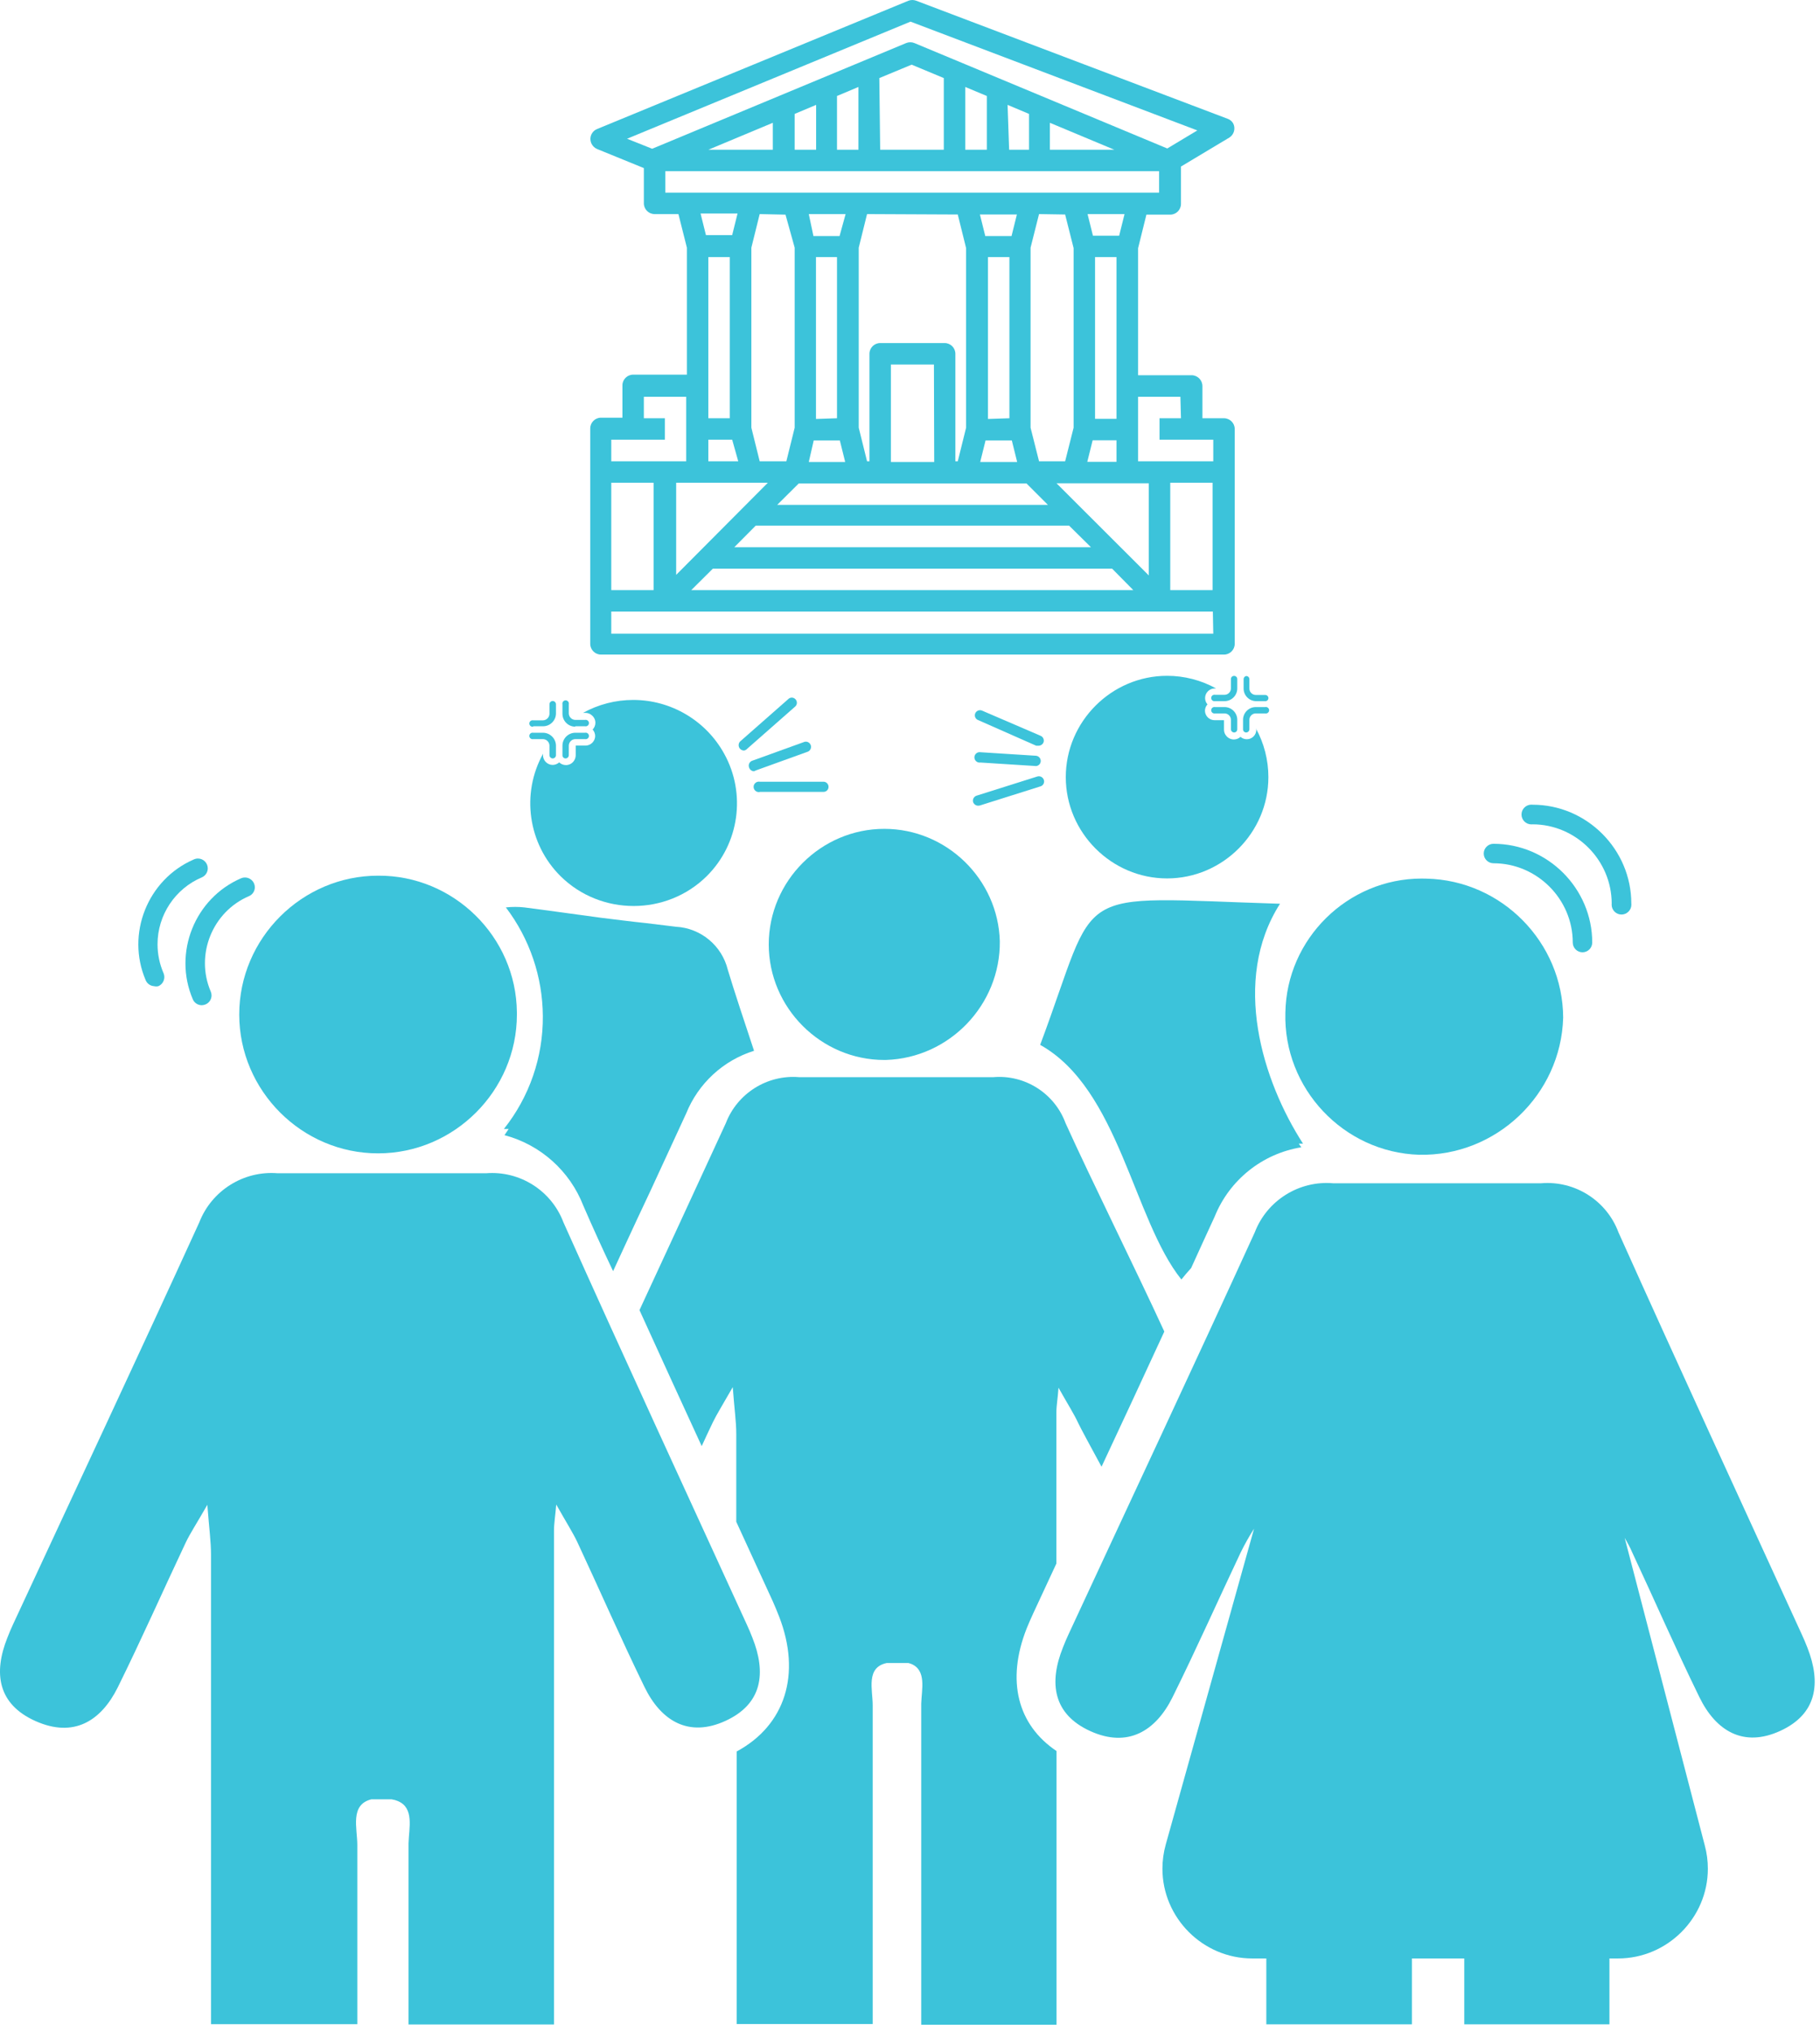
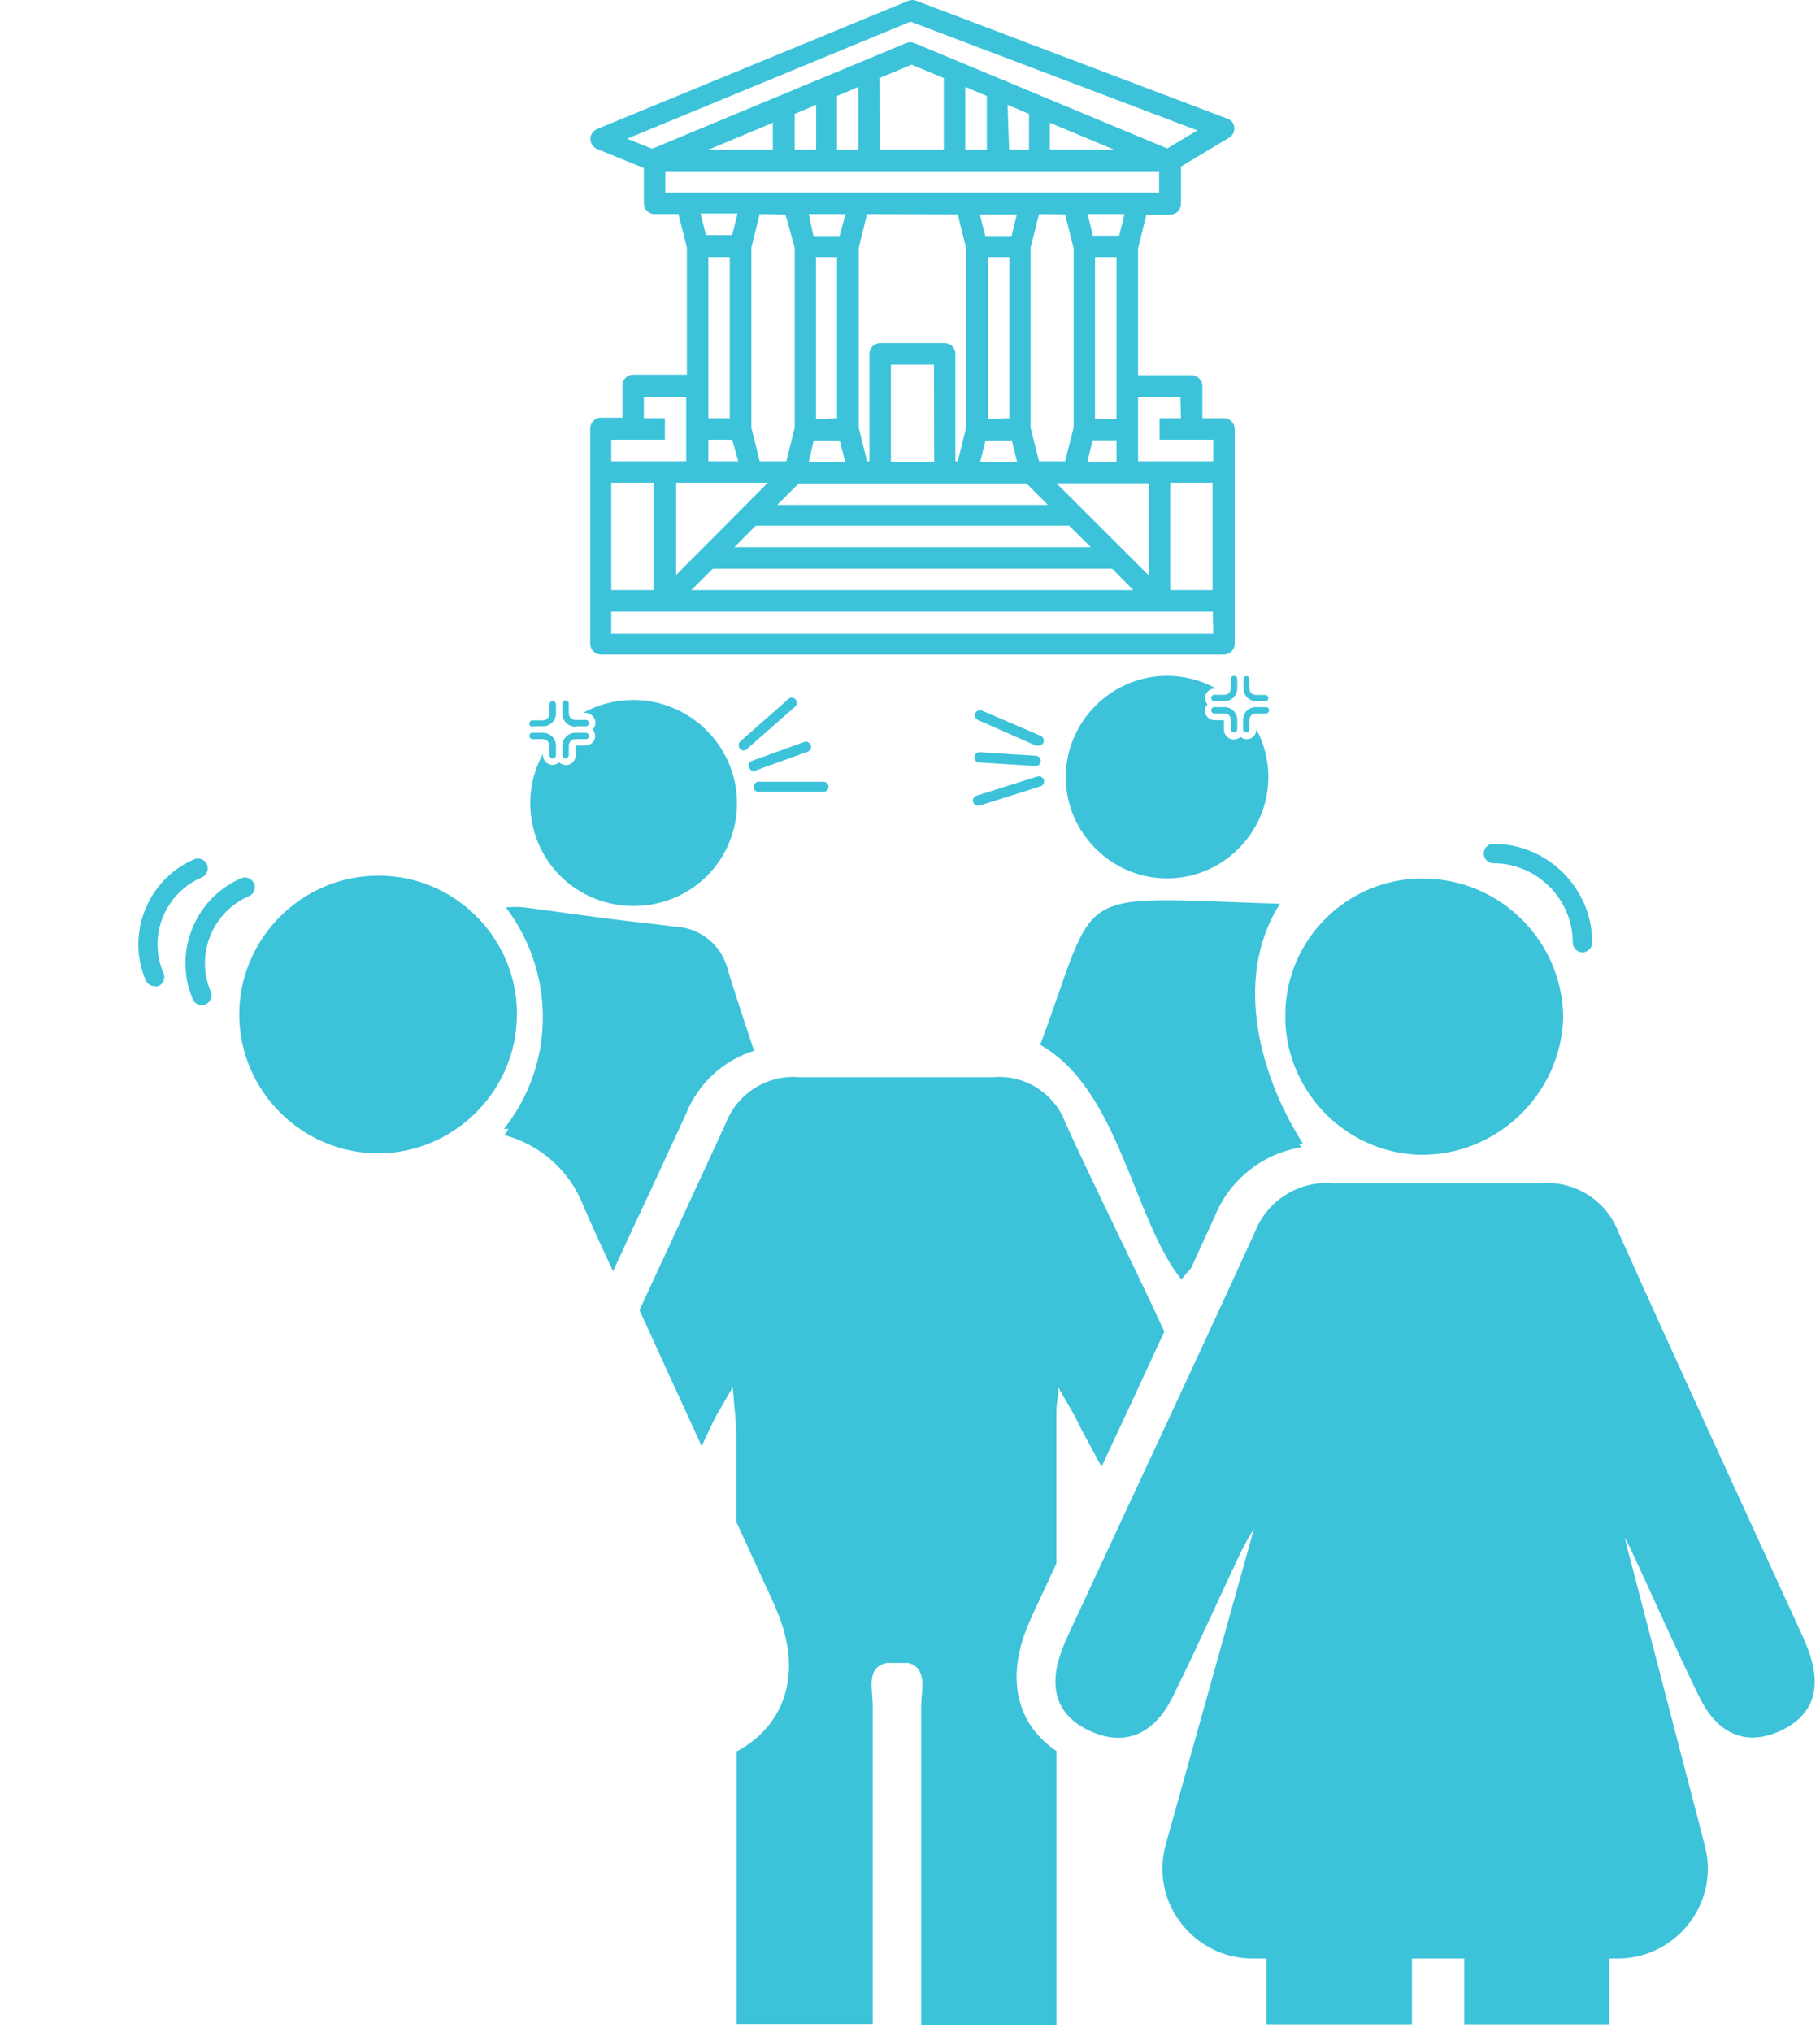
<svg xmlns="http://www.w3.org/2000/svg" width="100%" height="100%" viewBox="0 0 129 144" version="1.1" xml:space="preserve" style="fill-rule:evenodd;clip-rule:evenodd;stroke-linejoin:round;stroke-miterlimit:2;">
  <g transform="matrix(1,0,0,1,-35.674,-30.087)">
    <path d="M122.43,59.73L120.9,59.73L120.9,57.45C120.9,57.031 120.559,56.685 120.14,56.68L116.34,56.68L116.34,47.68L116.93,45.3L118.62,45.3C119.037,45.3 119.38,44.957 119.38,44.54L119.38,41.89L122.82,39.83C123.149,39.614 123.262,39.179 123.08,38.83C122.994,38.683 122.86,38.57 122.7,38.51L100.62,30.14C100.44,30.07 100.24,30.07 100.06,30.14L78,39.23C77.711,39.345 77.521,39.626 77.521,39.936C77.521,40.037 77.541,40.137 77.58,40.23C77.66,40.419 77.811,40.57 78,40.65L81.31,42L81.31,44.5C81.31,44.917 81.653,45.26 82.07,45.26L83.76,45.26L84.36,47.64L84.36,56.64L80.55,56.64C80.133,56.64 79.79,56.983 79.79,57.4C79.79,57.403 79.79,57.407 79.79,57.41L79.79,59.69L78.27,59.69C77.853,59.69 77.51,60.033 77.51,60.45L77.51,75.72C77.51,76.137 77.853,76.48 78.27,76.48L122.43,76.48C122.847,76.48 123.19,76.137 123.19,75.72L123.19,60.49C123.19,60.073 122.847,59.73 122.43,59.73ZM79,71.91L79,64.3L82,64.3L82,71.91L79,71.91ZM90.1,64.3L83.6,70.83L83.6,64.3L90.1,64.3ZM91.35,45.3L92,47.64L92,60.4L91.41,62.78L89.52,62.78L88.93,60.4L88.93,47.64L89.52,45.26L91.35,45.3ZM93.35,61.3L95.2,61.3L95.58,62.83L93,62.83L93.35,61.3ZM93.51,59.78L93.51,48.31L95,48.31L95,59.73L93.51,59.78ZM108.43,64.35L109.95,65.87L90.76,65.87L92.29,64.35L108.43,64.35ZM101.89,62.83L98.82,62.83L98.82,55.92L101.87,55.92L101.89,62.83ZM105.53,61.3L107.39,61.3L107.77,62.83L105.15,62.83L105.53,61.3ZM105.7,59.78L105.7,48.31L107.22,48.31L107.22,59.73L105.7,59.78ZM89.24,67.34L111.45,67.34L113,68.87L87.72,68.87L89.24,67.34ZM110.56,64.34L117.1,64.34L117.1,70.87L110.56,64.34ZM114.81,59.77L113.29,59.77L113.29,48.31L114.81,48.31L114.81,59.77ZM114.81,61.29L114.81,62.82L112.74,62.82L113.12,61.29L114.81,61.29ZM111.17,45.29L111.77,47.67L111.77,60.4L111.17,62.78L109.32,62.78L108.72,60.4L108.72,47.64L109.32,45.26L111.17,45.29ZM107.37,46.82L105.51,46.82L105.13,45.29L107.75,45.29L107.37,46.82ZM103.56,45.29L104.15,47.67L104.15,60.4L103.56,62.78L103.39,62.78L103.39,55.16C103.39,54.743 103.047,54.4 102.63,54.4L98.06,54.4C97.643,54.4 97.3,54.743 97.3,55.16L97.3,62.78L97.13,62.78L96.54,60.4L96.54,47.64L97.13,45.26L103.56,45.29ZM95.18,46.82L93.33,46.82L93,45.26L95.61,45.26L95.18,46.82ZM87.4,59.73L85.88,59.73L85.88,48.31L87.4,48.31L87.4,59.73ZM85.88,61.25L87.57,61.25L88,62.78L85.88,62.78L85.88,61.25ZM86.2,70.39L114.5,70.39L116,71.91L84.67,71.91L86.2,70.39ZM118.62,64.3L121.62,64.3L121.62,71.91L118.62,71.91L118.62,64.3ZM119.38,59.73L117.86,59.73L117.86,61.25L121.67,61.25L121.67,62.78L116.34,62.78L116.34,58.21L119.34,58.21L119.38,59.73ZM115,46.79L113.14,46.79L112.76,45.26L115.38,45.26L115,46.79ZM85.88,40.7L90.45,38.79L90.45,40.7L85.88,40.7ZM92,38.16L93.52,37.52L93.52,40.7L92,40.7L92,38.16ZM95,36.89L96.52,36.25L96.52,40.7L95,40.7L95,36.89ZM98,35.62L100.29,34.67L102.57,35.62L102.57,40.7L98.06,40.7L98,35.62ZM104.09,36.25L105.62,36.89L105.62,40.7L104.09,40.7L104.09,36.25ZM107.09,37.52L108.61,38.16L108.61,40.7L107.2,40.7L107.09,37.52ZM110.09,38.79L114.66,40.7L110.09,40.7L110.09,38.79ZM100.21,31.62L120.54,39.33L118.41,40.61L100.49,33.14C100.301,33.061 100.089,33.061 99.9,33.14L81.9,40.63L80.12,39.92L100.21,31.62ZM82.83,42.22L117.83,42.22L117.83,43.74L82.83,43.74L82.83,42.22ZM87.95,45.22L87.57,46.75L85.71,46.75L85.33,45.22L87.95,45.22ZM79,61.25L82.8,61.25L82.8,59.73L81.31,59.73L81.31,58.21L84.31,58.21L84.31,62.78L79,62.78L79,61.25ZM121.67,75L79,75L79,73.43L121.64,73.43L121.67,75Z" style="fill:rgb(60,195,218);fill-rule:nonzero;" />
  </g>
  <g transform="matrix(1,0,0,1,-35.674,-30.087)">
    <path d="M163.78,146.86C163.66,146.55 163.53,146.24 163.39,145.94C159.04,136.44 154.66,126.94 150.39,117.43C149.552,115.175 147.297,113.746 144.9,113.95L130.17,113.95C127.755,113.741 125.477,115.166 124.61,117.43C120.26,126.96 115.81,136.43 111.4,145.94C111.26,146.24 111.13,146.55 111.01,146.86C110.01,149.36 110.31,151.58 112.96,152.78C115.61,153.98 117.59,152.78 118.78,150.38C120.46,146.99 122,143.52 123.62,140.1C123.902,139.527 124.216,138.969 124.56,138.43L118.3,160.82C118.145,161.377 118.066,161.952 118.066,162.53C118.066,166.019 120.937,168.89 124.426,168.89L125.43,168.89L125.43,173.56L135.75,173.56L135.75,168.89L139.46,168.89L139.46,173.56L149.75,173.56L149.75,168.89L150.35,168.89C150.355,168.89 150.36,168.89 150.365,168.89C153.854,168.89 156.725,166.019 156.725,162.53C156.725,161.976 156.653,161.425 156.51,160.89L150.83,139.08C151.04,139.45 151.21,139.75 151.35,140.08C152.95,143.5 154.46,146.97 156.12,150.36C157.29,152.77 159.25,153.96 161.86,152.76C164.47,151.56 164.76,149.36 163.78,146.86Z" style="fill:rgb(60,195,218);fill-rule:nonzero;" />
  </g>
  <g transform="matrix(1,0,0,1,-35.674,-30.087)">
    <path d="M146.47,102.21C146.318,107.673 141.714,112.052 136.25,111.93C130.898,111.757 126.63,107.223 126.78,101.87C126.858,96.626 131.194,92.354 136.439,92.354C136.553,92.354 136.666,92.356 136.78,92.36C142.113,92.473 146.444,96.876 146.47,102.21Z" style="fill:rgb(60,195,218);fill-rule:nonzero;" />
  </g>
  <g transform="matrix(1,0,0,1,-35.674,-30.087)">
-     <path d="M98.47,105.21C98.431,105.211 98.392,105.211 98.353,105.211C93.86,105.211 90.163,101.514 90.163,97.021C90.163,92.528 93.86,88.831 98.353,88.831C102.763,88.831 106.421,92.392 106.54,96.8C106.585,101.303 102.971,105.07 98.47,105.21Z" style="fill:rgb(60,195,218);fill-rule:nonzero;" />
-   </g>
+     </g>
  <g transform="matrix(1,0,0,1,-35.674,-30.087)">
    <path d="M141.53,89.89C141.151,89.89 140.84,90.201 140.84,90.58C140.84,90.959 141.151,91.27 141.53,91.27C144.613,91.27 147.15,93.807 147.15,96.89C147.15,97.269 147.461,97.58 147.84,97.58C148.219,97.58 148.53,97.269 148.53,96.89C148.53,93.05 145.37,89.89 141.53,89.89Z" style="fill:rgb(60,195,218);fill-rule:nonzero;" />
  </g>
  <g transform="matrix(1,0,0,1,-35.674,-30.087)">
-     <path d="M144.3,87.12C144.272,87.117 144.244,87.115 144.216,87.115C143.832,87.115 143.516,87.431 143.516,87.815C143.516,88.199 143.832,88.515 144.216,88.515C144.244,88.515 144.272,88.513 144.3,88.51C147.375,88.515 149.905,91.045 149.91,94.12C149.907,94.148 149.905,94.176 149.905,94.204C149.905,94.588 150.221,94.904 150.605,94.904C150.989,94.904 151.305,94.588 151.305,94.204C151.305,94.176 151.303,94.148 151.3,94.12C151.3,90.28 148.14,87.12 144.3,87.12Z" style="fill:rgb(60,195,218);fill-rule:nonzero;" />
-   </g>
+     </g>
  <g transform="matrix(1,0,0,1,-35.674,-30.087)">
    <path d="M53.32,93.6C53.572,93.494 53.737,93.246 53.737,92.973C53.737,92.879 53.718,92.786 53.68,92.7C53.53,92.351 53.121,92.185 52.77,92.33C49.478,93.745 47.931,97.616 49.34,100.91C49.441,101.15 49.67,101.313 49.93,101.33C50.04,101.334 50.149,101.313 50.25,101.27C50.503,101.161 50.668,100.911 50.668,100.636C50.668,100.541 50.648,100.447 50.61,100.36C49.499,97.762 50.723,94.711 53.32,93.6Z" style="fill:rgb(60,195,218);fill-rule:nonzero;" />
  </g>
  <g transform="matrix(1,0,0,1,-35.674,-30.087)">
    <path d="M50,92.26C50.244,92.146 50.401,91.899 50.401,91.63C50.401,91.248 50.087,90.934 49.705,90.934C49.603,90.934 49.502,90.957 49.41,91C46.133,92.419 44.596,96.276 46,99.56C46.101,99.8 46.33,99.963 46.59,99.98C46.692,100.004 46.798,100.004 46.9,99.98C47.249,99.83 47.415,99.421 47.27,99.07C46.986,98.42 46.84,97.719 46.84,97.01C46.84,94.939 48.09,93.06 50,92.26Z" style="fill:rgb(60,195,218);fill-rule:nonzero;" />
  </g>
  <g transform="matrix(1,0,0,1,-35.674,-30.087)">
    <path d="M122.47,79.78L121.8,79.78C121.784,79.783 121.768,79.785 121.752,79.785C121.626,79.785 121.522,79.681 121.522,79.555C121.522,79.429 121.626,79.325 121.752,79.325C121.768,79.325 121.784,79.327 121.8,79.33L122.47,79.33C122.717,79.33 122.92,79.127 122.92,78.88L122.92,78.21C122.92,78.089 123.019,77.99 123.14,77.99C123.143,77.99 123.147,77.99 123.15,77.99C123.271,77.99 123.37,78.089 123.37,78.21L123.37,78.88C123.37,79.374 122.964,79.78 122.47,79.78Z" style="fill:rgb(60,195,218);fill-rule:nonzero;" />
  </g>
  <g transform="matrix(1,0,0,1,-35.674,-30.087)">
    <path d="M125.39,79.78L124.72,79.78C124.717,79.78 124.713,79.78 124.71,79.78C124.222,79.78 123.82,79.378 123.82,78.89L123.82,78.22C123.818,78.113 123.895,78.019 124,78C124.003,78 124.007,78 124.01,78C124.131,78 124.23,78.099 124.23,78.22L124.23,78.89C124.23,79.137 124.433,79.34 124.68,79.34L125.35,79.34C125.476,79.34 125.58,79.444 125.58,79.57C125.576,79.676 125.496,79.766 125.39,79.78Z" style="fill:rgb(60,195,218);fill-rule:nonzero;" />
  </g>
  <g transform="matrix(1,0,0,1,-35.674,-30.087)">
    <path d="M123.15,82C123.024,82 122.92,81.896 122.92,81.77L122.92,81.1C122.92,80.853 122.717,80.65 122.47,80.65L121.8,80.65C121.784,80.653 121.768,80.655 121.752,80.655C121.626,80.655 121.522,80.551 121.522,80.425C121.522,80.299 121.626,80.195 121.752,80.195C121.768,80.195 121.784,80.197 121.8,80.2L122.47,80.2C122.964,80.2 123.37,80.606 123.37,81.1L123.37,81.77C123.37,81.773 123.37,81.777 123.37,81.78C123.37,81.901 123.271,82 123.15,82C123.15,82 123.15,82 123.15,82Z" style="fill:rgb(60,195,218);fill-rule:nonzero;" />
  </g>
  <g transform="matrix(1,0,0,1,-35.674,-30.087)">
    <path d="M124.72,81.8C124.72,81.803 124.72,81.807 124.72,81.81C124.72,82.178 124.418,82.48 124.05,82.48C124.05,82.48 124.05,82.48 124.05,82.48C123.884,82.482 123.723,82.421 123.6,82.31C123.472,82.43 123.304,82.496 123.128,82.496C122.925,82.496 122.731,82.406 122.6,82.25C122.489,82.127 122.428,81.966 122.43,81.8L122.43,81.13L121.76,81.13C121.391,81.13 121.085,80.829 121.08,80.46C121.082,80.293 121.146,80.132 121.26,80.01C121.15,79.886 121.09,79.726 121.09,79.56C121.09,79.191 121.391,78.885 121.76,78.88L121.87,78.88C120.807,78.292 119.611,77.984 118.396,77.984C114.457,77.984 111.216,81.225 111.216,85.164C111.216,89.103 114.457,92.344 118.396,92.344C122.335,92.344 125.576,89.103 125.576,85.164C125.576,83.949 125.268,82.753 124.68,81.69L124.72,81.8Z" style="fill:rgb(60,195,218);fill-rule:nonzero;" />
  </g>
  <g transform="matrix(1,0,0,1,-35.674,-30.087)">
    <path d="M124,82C124,82 124,82 124,82C123.879,82 123.78,81.901 123.78,81.78C123.78,81.777 123.78,81.773 123.78,81.77L123.78,81.1C123.78,80.606 124.186,80.2 124.68,80.2L125.35,80.2C125.366,80.197 125.382,80.195 125.398,80.195C125.524,80.195 125.628,80.299 125.628,80.425C125.628,80.551 125.524,80.655 125.398,80.655C125.382,80.655 125.366,80.653 125.35,80.65L124.68,80.65C124.433,80.65 124.23,80.853 124.23,81.1L124.23,81.77C124.23,81.896 124.126,82 124,82Z" style="fill:rgb(60,195,218);fill-rule:nonzero;" />
  </g>
  <g transform="matrix(1,0,0,1,-35.674,-30.087)">
    <path d="M76.45,81.56L77.14,81.56C77.156,81.563 77.172,81.565 77.188,81.565C77.314,81.565 77.418,81.461 77.418,81.335C77.418,81.209 77.314,81.105 77.188,81.105C77.172,81.105 77.156,81.107 77.14,81.11L76.45,81.11C76.2,81.105 75.995,80.9 75.99,80.65L75.99,80C75.993,79.984 75.995,79.968 75.995,79.952C75.995,79.826 75.891,79.722 75.765,79.722C75.639,79.722 75.535,79.826 75.535,79.952C75.535,79.968 75.537,79.984 75.54,80L75.54,80.68C75.54,81.179 75.951,81.59 76.45,81.59L76.45,81.56Z" style="fill:rgb(60,195,218);fill-rule:nonzero;" />
  </g>
  <g transform="matrix(1,0,0,1,-35.674,-30.087)">
    <path d="M73.47,81.56L74.16,81.56C74.163,81.56 74.167,81.56 74.17,81.56C74.669,81.56 75.08,81.149 75.08,80.65L75.08,80C75.08,79.874 74.976,79.77 74.85,79.77C74.724,79.77 74.62,79.874 74.62,80L74.62,80.68C74.615,80.93 74.41,81.135 74.16,81.14L73.47,81.14C73.454,81.137 73.438,81.135 73.422,81.135C73.296,81.135 73.192,81.239 73.192,81.365C73.192,81.491 73.296,81.595 73.422,81.595C73.438,81.595 73.454,81.593 73.47,81.59L73.47,81.56Z" style="fill:rgb(60,195,218);fill-rule:nonzero;" />
  </g>
  <g transform="matrix(1,0,0,1,-35.674,-30.087)">
    <path d="M75.76,83.84C75.886,83.84 75.99,83.736 75.99,83.61L75.99,82.93C75.995,82.68 76.2,82.475 76.45,82.47L77.14,82.47C77.156,82.473 77.172,82.475 77.188,82.475C77.314,82.475 77.418,82.371 77.418,82.245C77.418,82.119 77.314,82.015 77.188,82.015C77.172,82.015 77.156,82.017 77.14,82.02L76.45,82.02C75.951,82.02 75.54,82.431 75.54,82.93L75.54,83.61C75.54,83.613 75.54,83.617 75.54,83.62C75.54,83.741 75.639,83.84 75.76,83.84C75.76,83.84 75.76,83.84 75.76,83.84Z" style="fill:rgb(60,195,218);fill-rule:nonzero;" />
  </g>
  <g transform="matrix(1,0,0,1,-35.674,-30.087)">
    <path d="M74.16,83.61C74.16,83.989 74.471,84.3 74.85,84.3C75.02,84.296 75.183,84.232 75.31,84.12C75.438,84.242 75.609,84.311 75.786,84.311C75.988,84.311 76.179,84.223 76.31,84.07C76.419,83.942 76.48,83.779 76.48,83.61L76.48,82.93L77.17,82.93C77.545,82.93 77.855,82.625 77.86,82.25C77.856,82.08 77.792,81.917 77.68,81.79C77.805,81.663 77.875,81.491 77.875,81.313C77.875,81.111 77.785,80.919 77.63,80.79C77.505,80.674 77.341,80.609 77.17,80.61L77,80.61C78.089,80.009 79.312,79.694 80.555,79.694C83.233,79.694 85.707,81.155 87,83.5C88.576,86.334 88.071,89.896 85.77,92.18C82.917,95.005 78.253,95.005 75.4,92.18C73.099,89.896 72.594,86.334 74.17,83.5L74.16,83.61Z" style="fill:rgb(60,195,218);fill-rule:nonzero;" />
  </g>
  <g transform="matrix(1,0,0,1,-35.674,-30.087)">
    <path d="M74.85,83.84C74.976,83.84 75.08,83.736 75.08,83.61L75.08,82.93C75.075,82.429 74.661,82.02 74.16,82.02L73.47,82.02C73.454,82.017 73.438,82.015 73.422,82.015C73.296,82.015 73.192,82.119 73.192,82.245C73.192,82.371 73.296,82.475 73.422,82.475C73.438,82.475 73.454,82.473 73.47,82.47L74.16,82.47C74.41,82.475 74.615,82.68 74.62,82.93L74.62,83.61C74.62,83.736 74.724,83.84 74.85,83.84Z" style="fill:rgb(60,195,218);fill-rule:nonzero;" />
  </g>
  <g transform="matrix(1,0,0,1,-35.674,-30.087)">
    <path d="M72.31,101.83C72.311,101.883 72.311,101.937 72.311,101.99C72.311,107.388 67.869,111.83 62.471,111.83C57.073,111.83 52.631,107.388 52.631,101.99C52.631,96.592 57.073,92.15 62.471,92.15C62.474,92.15 62.477,92.15 62.48,92.15C67.828,92.117 72.261,96.482 72.31,101.83Z" style="fill:rgb(60,195,218);fill-rule:nonzero;" />
  </g>
  <g transform="matrix(1,0,0,1,-35.674,-30.087)">
-     <path d="M89,146.15C88.88,145.84 88.75,145.53 88.61,145.23C84.26,135.73 79.87,126.23 75.61,116.72C74.764,114.472 72.514,113.046 70.12,113.24L55.36,113.24C52.947,113.041 50.675,114.463 49.8,116.72C45.45,126.25 41,135.72 36.59,145.23C36.45,145.53 36.32,145.84 36.2,146.15C35.2,148.65 35.5,150.87 38.2,152.07C40.9,153.27 42.83,152.07 44.02,149.68C45.7,146.28 47.23,142.82 48.85,139.39C49.17,138.73 49.59,138.1 50.37,136.74C50.5,138.43 50.63,139.35 50.63,140.27L50.63,173.55L61,173.55L61,160.86C61,159.66 60.46,157.99 62,157.61L63.42,157.61L63.66,157.66L63.86,157.73C65.05,158.21 64.66,159.64 64.63,160.73L64.63,173.57L74.94,173.57L74.94,138.57C74.94,138.06 75.04,137.47 75.1,136.72C75.87,138.08 76.28,138.72 76.59,139.37C78.19,142.8 79.7,146.26 81.36,149.66C82.53,152.06 84.49,153.25 87.1,152.05C89.71,150.85 90,148.65 89,146.15Z" style="fill:rgb(60,195,218);fill-rule:nonzero;" />
-   </g>
+     </g>
  <g transform="matrix(1,0,0,1,-35.674,-30.087)">
    <path d="M88.41,83.28C88.304,83.28 88.203,83.236 88.13,83.16C87.994,83.015 87.994,82.785 88.13,82.64L91.54,79.64C91.606,79.57 91.698,79.53 91.795,79.53C91.892,79.53 91.984,79.57 92.05,79.64C92.118,79.708 92.156,79.799 92.156,79.895C92.156,79.991 92.118,80.082 92.05,80.15L88.64,83.15C88.581,83.219 88.5,83.266 88.41,83.28Z" style="fill:rgb(60,195,218);fill-rule:nonzero;" />
  </g>
  <g transform="matrix(1,0,0,1,-35.674,-30.087)">
    <path d="M89.52,86.22C89.5,86.223 89.48,86.225 89.459,86.225C89.256,86.225 89.089,86.058 89.089,85.855C89.089,85.652 89.256,85.485 89.459,85.485C89.48,85.485 89.5,85.487 89.52,85.49L94.04,85.49C94.237,85.49 94.4,85.653 94.4,85.85C94.4,85.853 94.4,85.857 94.4,85.86C94.4,86.052 94.242,86.21 94.05,86.21C94.047,86.21 94.043,86.21 94.04,86.21L89.52,86.21L89.52,86.22Z" style="fill:rgb(60,195,218);fill-rule:nonzero;" />
  </g>
  <g transform="matrix(1,0,0,1,-35.674,-30.087)">
    <path d="M89.12,84.75C88.968,84.747 88.833,84.652 88.78,84.51C88.757,84.461 88.744,84.407 88.744,84.352C88.744,84.192 88.848,84.049 89,84L92.71,82.66C92.736,82.654 92.763,82.651 92.79,82.651C92.993,82.651 93.16,82.818 93.16,83.021C93.16,83.159 93.083,83.287 92.96,83.35L89.25,84.69L89.12,84.75Z" style="fill:rgb(60,195,218);fill-rule:nonzero;" />
  </g>
  <g transform="matrix(1,0,0,1,-35.674,-30.087)">
    <path d="M105,87.19C104.843,87.187 104.704,87.087 104.65,86.94C104.591,86.748 104.699,86.542 104.89,86.48L109.2,85.12C109.392,85.061 109.598,85.169 109.66,85.36C109.672,85.397 109.679,85.436 109.679,85.475C109.679,85.634 109.573,85.775 109.42,85.82L105.11,87.18L105,87.19Z" style="fill:rgb(60,195,218);fill-rule:nonzero;" />
  </g>
  <g transform="matrix(1,0,0,1,-35.674,-30.087)">
    <path d="M109.26,82.94L109.12,82.94L105,81.12C104.862,81.066 104.77,80.933 104.77,80.784C104.77,80.735 104.78,80.685 104.8,80.64C104.882,80.458 105.096,80.373 105.28,80.45L109.44,82.24C109.622,82.322 109.707,82.536 109.63,82.72C109.562,82.861 109.416,82.948 109.26,82.94Z" style="fill:rgb(60,195,218);fill-rule:nonzero;" />
  </g>
  <g transform="matrix(1,0,0,1,-35.674,-30.087)">
    <path d="M109.11,84.38L105.17,84.13C105.15,84.133 105.13,84.135 105.109,84.135C104.906,84.135 104.739,83.968 104.739,83.765C104.739,83.562 104.906,83.395 105.109,83.395C105.13,83.395 105.15,83.397 105.17,83.4L109.1,83.65C109.299,83.666 109.451,83.84 109.44,84.04C109.431,84.219 109.289,84.365 109.11,84.38Z" style="fill:rgb(60,195,218);fill-rule:nonzero;" />
  </g>
  <g transform="matrix(1,0,0,1,-35.674,-30.087)">
    <path d="M119.41,120.77C119.62,120.5 119.86,120.23 120.1,119.96C120.65,118.74 121.21,117.53 121.77,116.31C122.815,113.714 125.148,111.848 127.91,111.4L127.73,111.14L128.03,111.14C125.18,106.73 122.92,99.59 126.4,94.14C111.22,93.67 113.69,92.67 109.4,104.14C115,107.27 116,116.52 119.41,120.77Z" style="fill:rgb(60,195,218);fill-rule:nonzero;" />
  </g>
  <g transform="matrix(1,0,0,1,-35.674,-30.087)">
    <path d="M80.85,116.46L81.79,114.46L84.31,109C85.167,106.875 86.934,105.244 89.12,104.56C88.42,102.45 87.74,100.41 87.26,98.82C86.845,97.11 85.347,95.865 83.59,95.77L81.45,95.51C80.39,95.4 79.32,95.26 78.25,95.13L75.1,94.7L72.85,94.4C72.411,94.351 71.969,94.351 71.53,94.4C73.213,96.615 74.133,99.318 74.15,102.1C74.173,105.003 73.199,107.829 71.39,110.1L71.73,110.1L71.43,110.54C73.983,111.217 76.064,113.078 77.02,115.54C77.687,117.08 78.39,118.627 79.13,120.18C79.72,118.89 80.29,117.67 80.85,116.46Z" style="fill:rgb(60,195,218);fill-rule:nonzero;" />
  </g>
  <g transform="matrix(1,0,0,1,-35.674,-30.087)">
    <path d="M111.2,109.69C110.426,107.58 108.32,106.239 106.08,106.43L92.32,106.43C90.061,106.239 87.933,107.574 87.12,109.69L83.66,117.19L81,122.94C82.467,126.167 83.937,129.38 85.41,132.58C85.67,132.01 85.93,131.45 86.2,130.89C86.47,130.33 86.88,129.68 87.61,128.4C87.73,129.99 87.86,130.85 87.86,131.71L87.86,137.94L90.44,143.56C90.6,143.92 90.75,144.28 90.89,144.64C92.49,148.75 91.32,152.37 87.89,154.22L87.89,173.54L97.53,173.54L97.53,150.95C97.53,149.83 97.03,148.26 98.53,147.95L100.06,147.95L100.25,148.01C101.36,148.46 101,149.8 100.97,150.83L100.97,173.59L110.56,173.59L110.56,154.19C107.79,152.33 106.99,149.19 108.44,145.51C108.58,145.16 108.74,144.8 108.9,144.45L110.55,140.9L110.55,130.18C110.55,129.7 110.65,129.18 110.7,128.44C111.42,129.72 111.8,130.3 112.09,130.93C112.26,131.3 113.09,132.82 113.75,134.04C115.23,130.88 116.713,127.687 118.2,124.46C116.15,120 113,113.67 111.2,109.69Z" style="fill:rgb(60,195,218);fill-rule:nonzero;" />
  </g>
</svg>